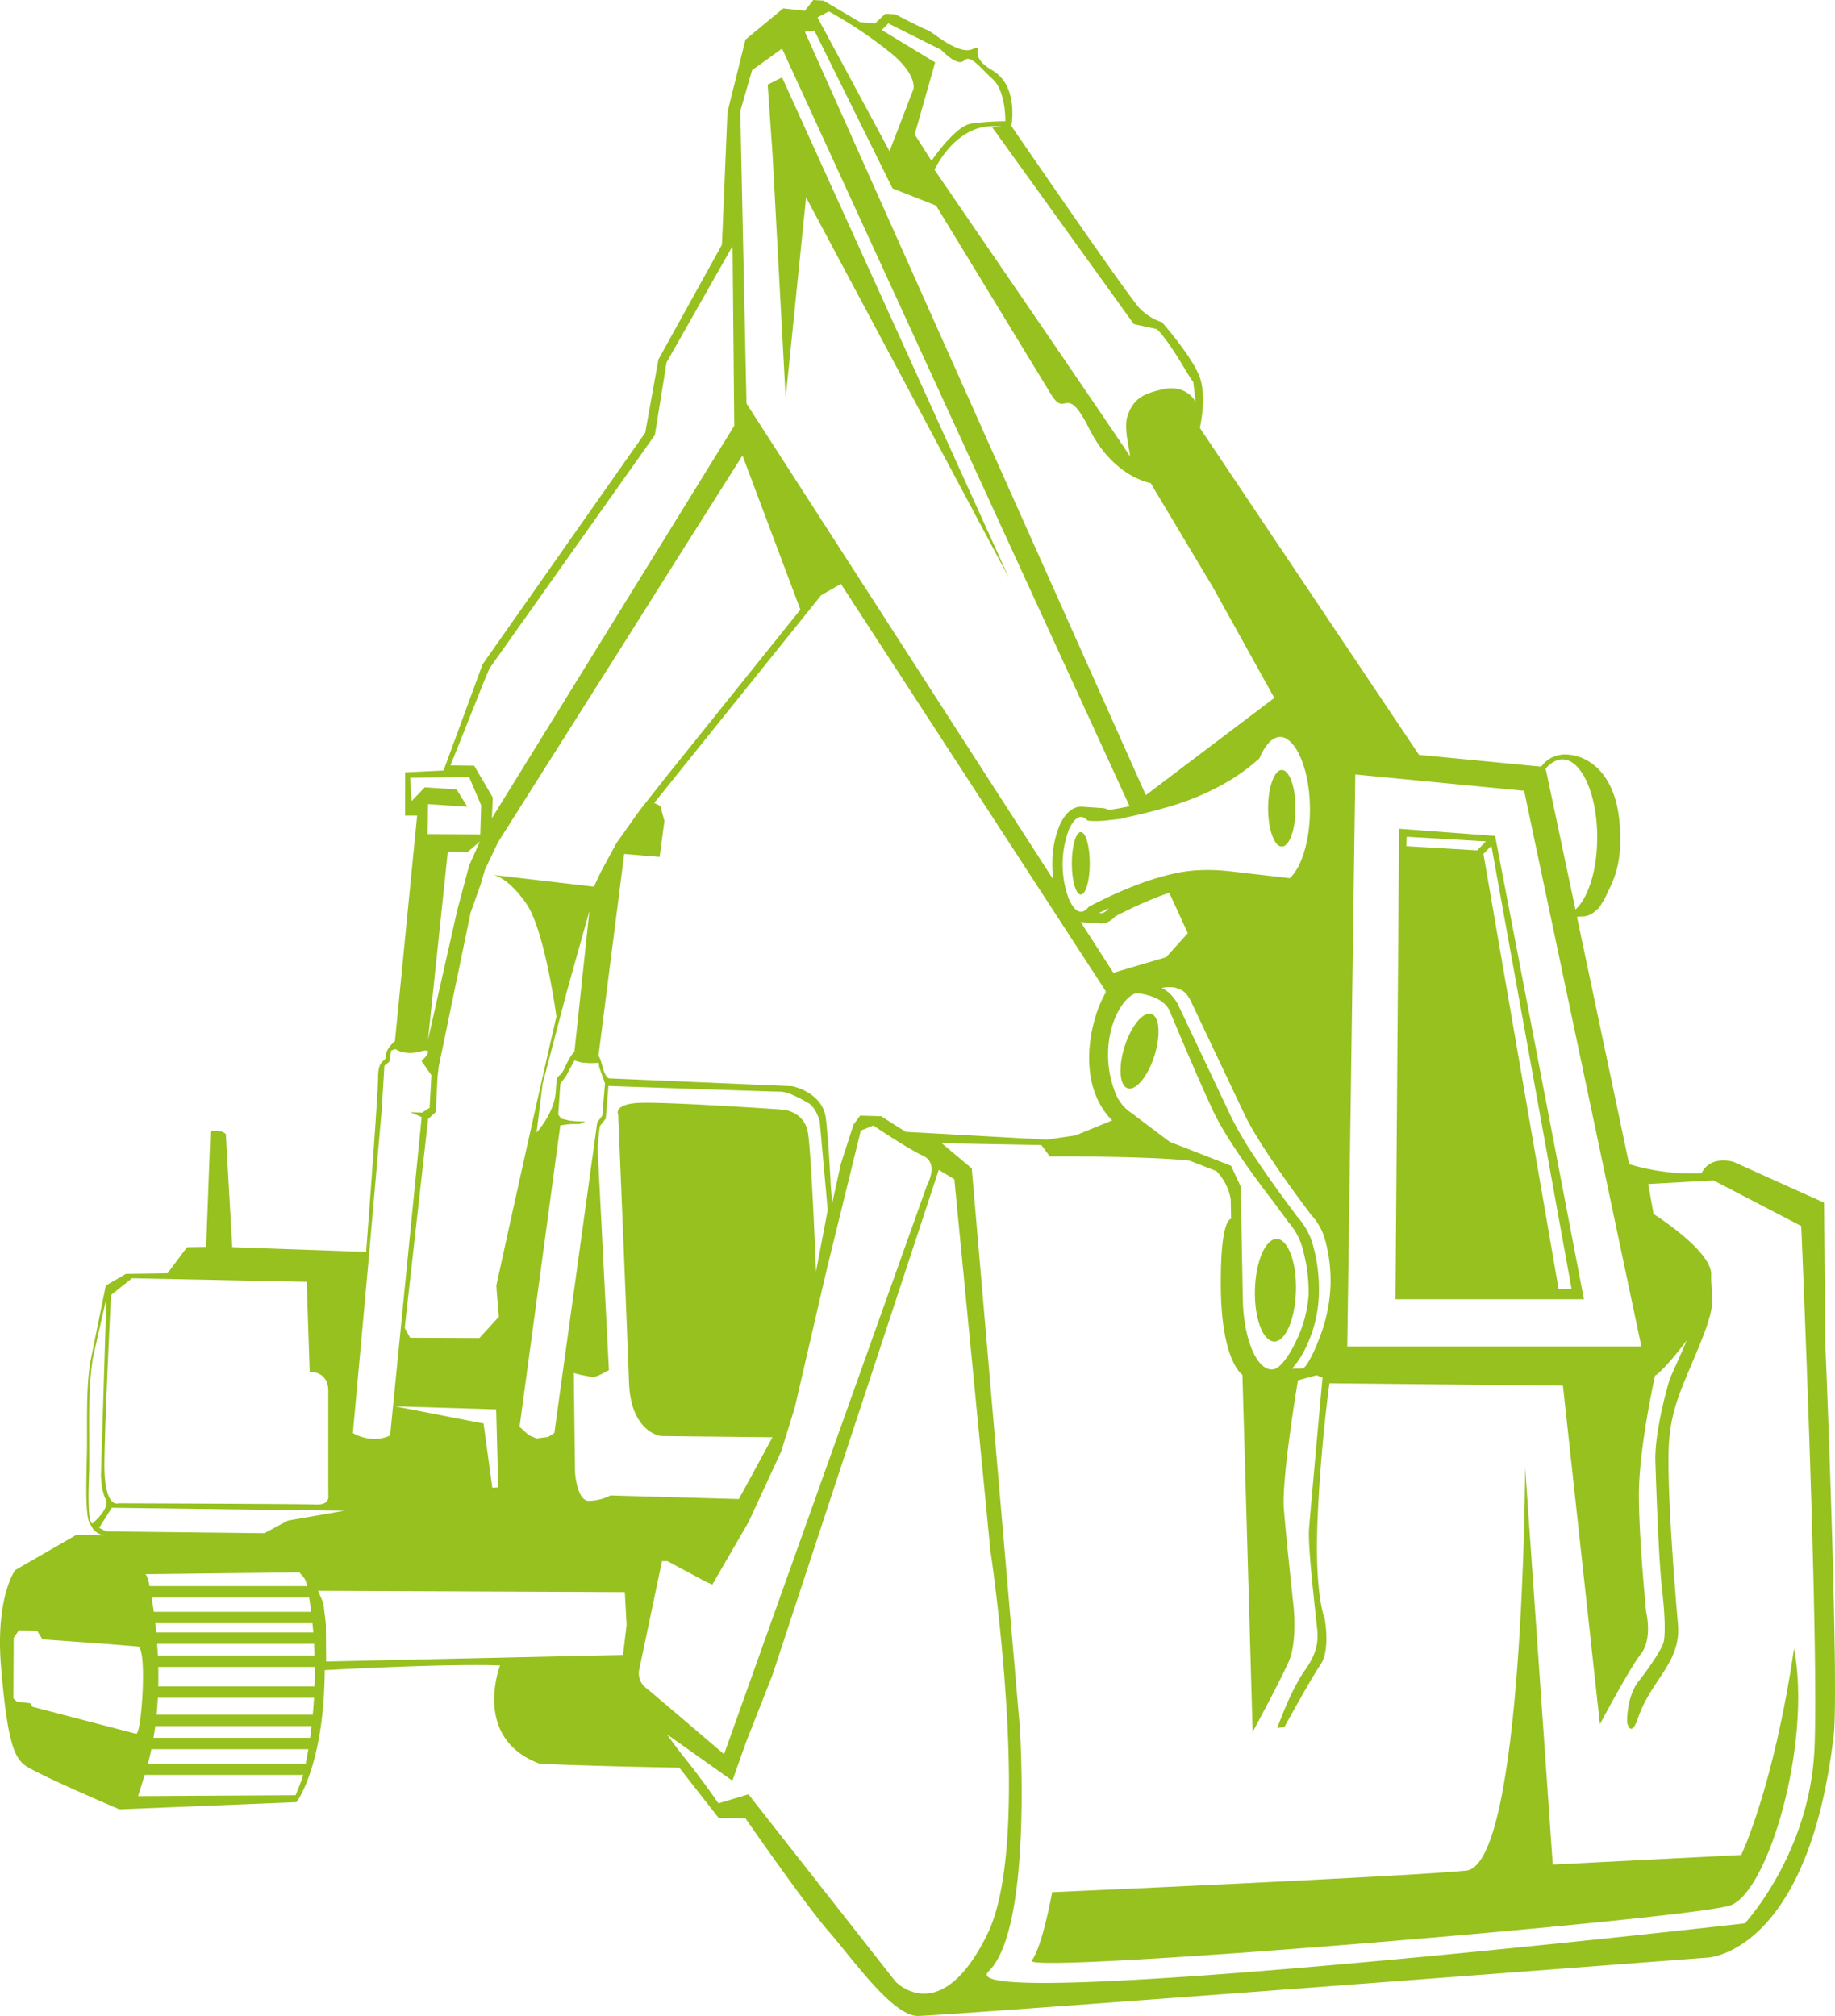
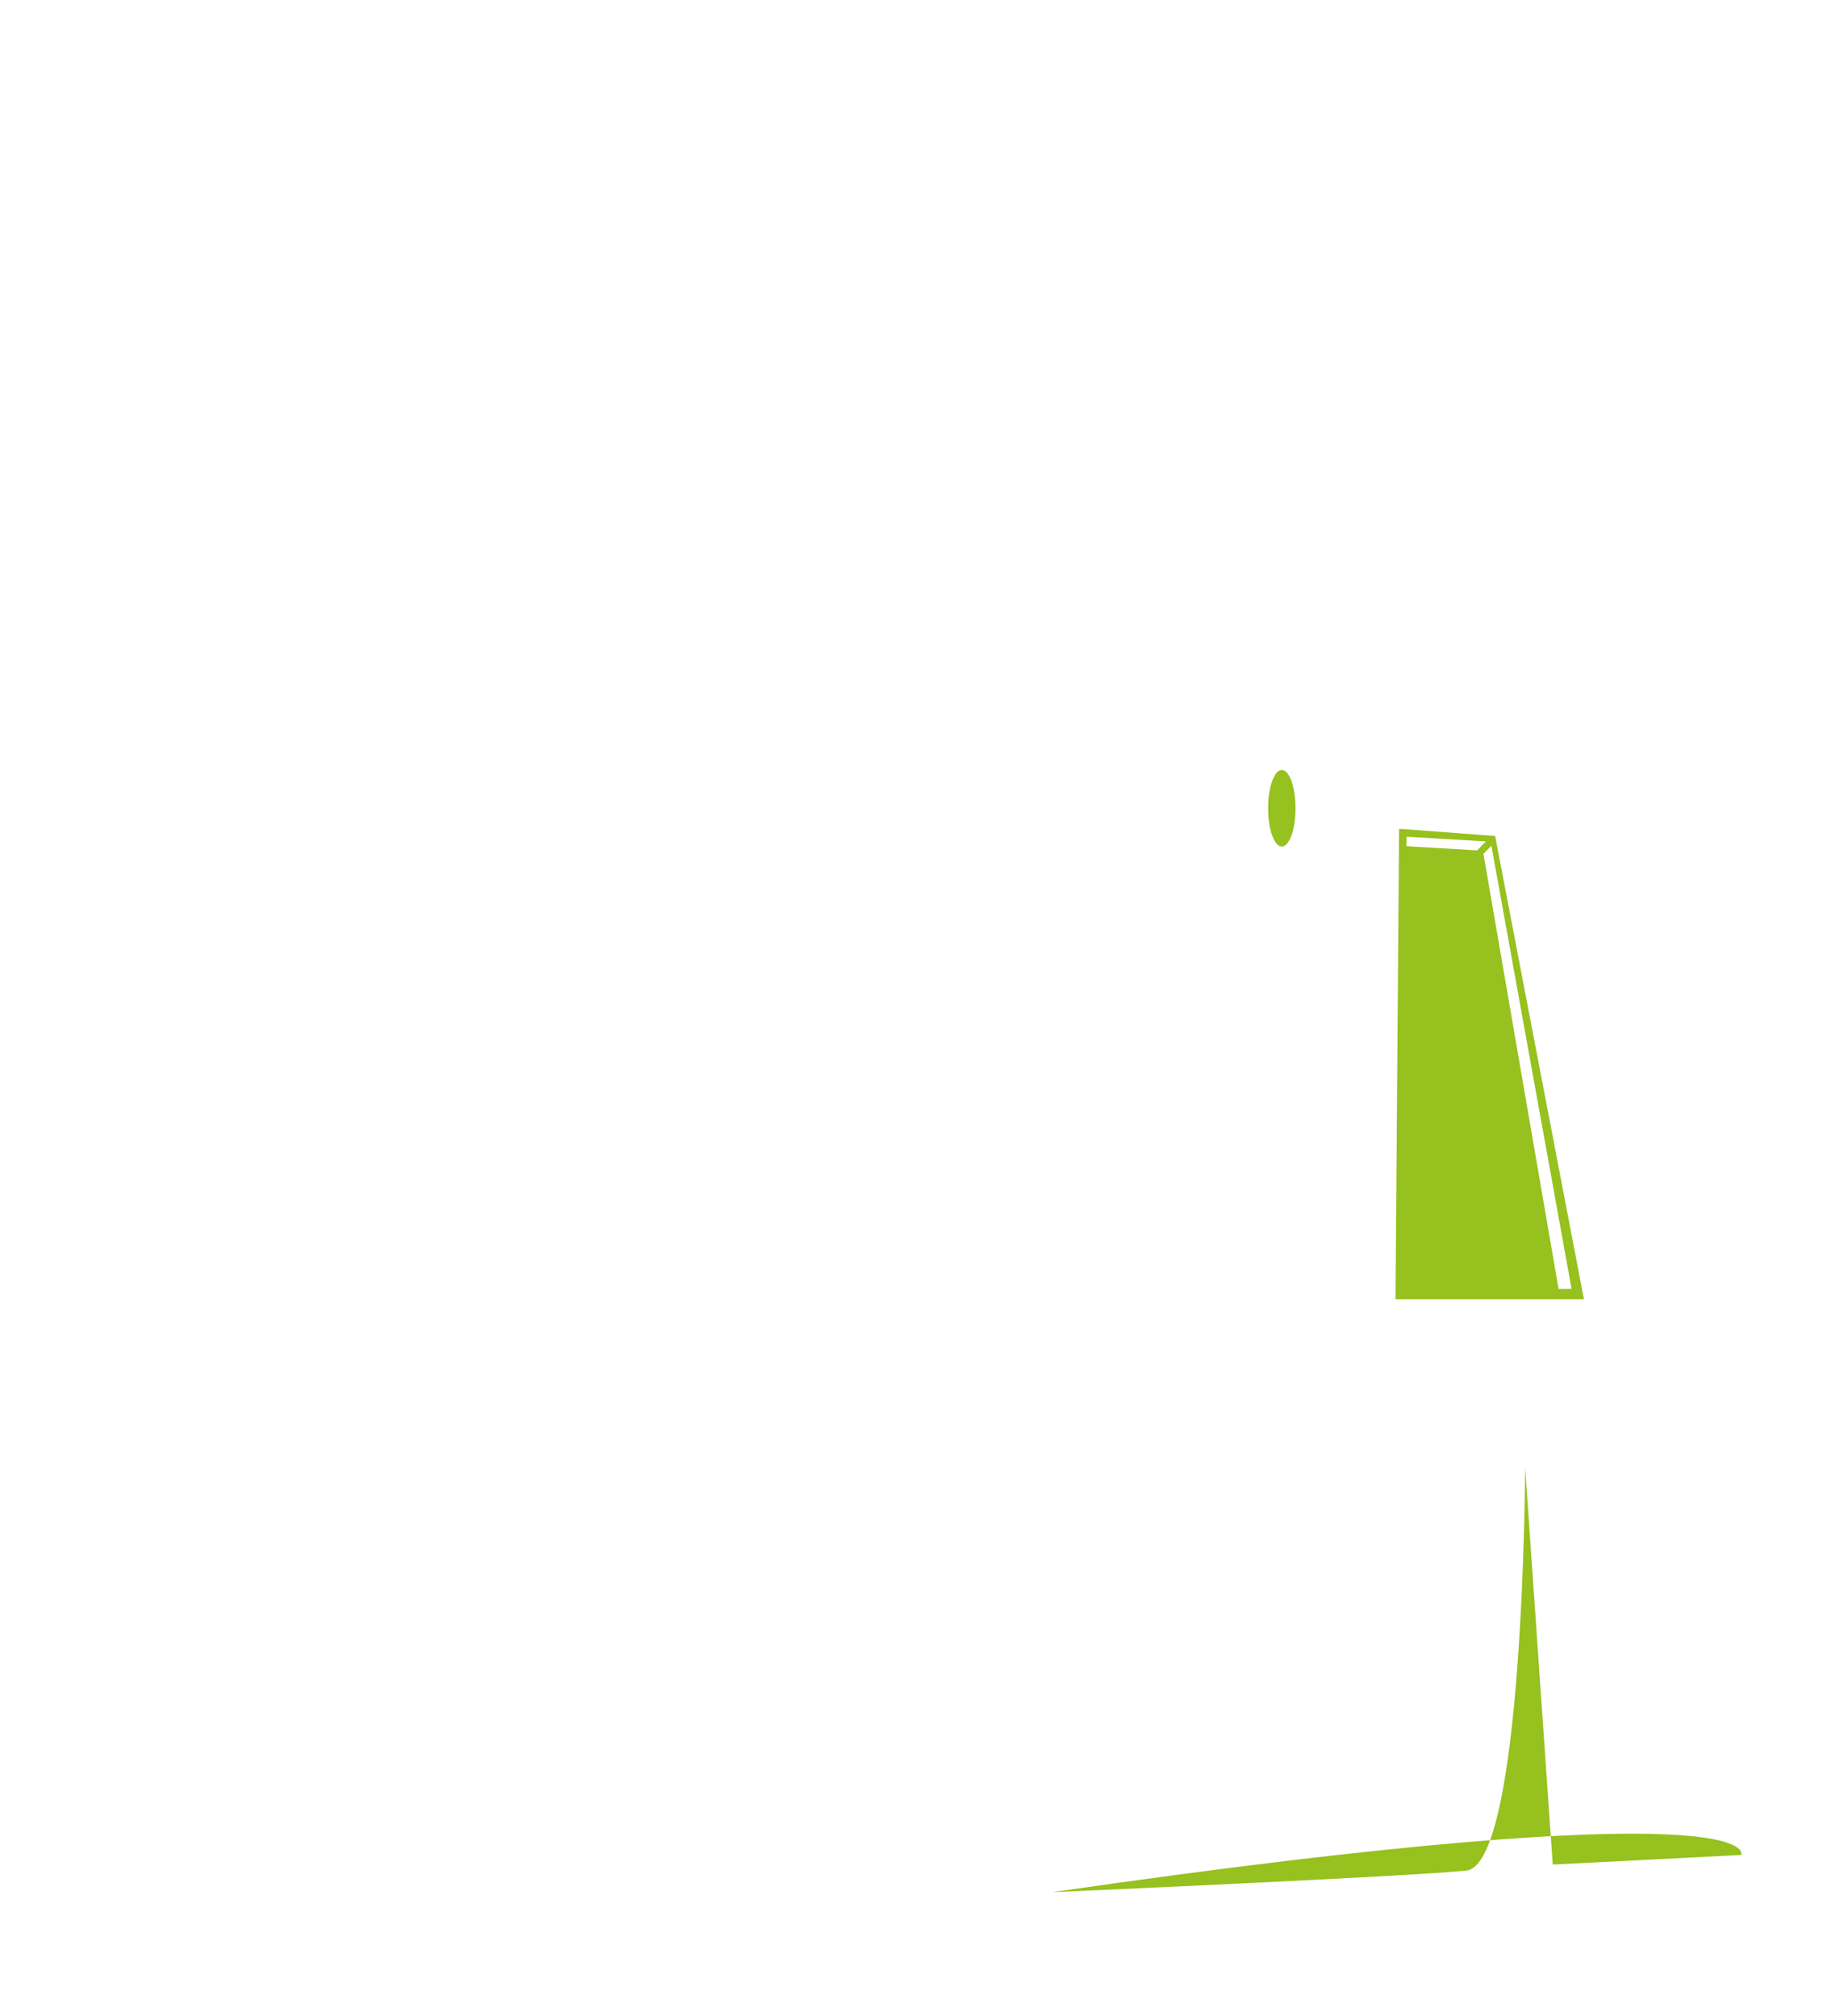
<svg xmlns="http://www.w3.org/2000/svg" width="490.863" height="539.341" viewBox="0 0 490.863 539.341">
  <g id="Groupe_51" data-name="Groupe 51" transform="translate(-157.588 -25.001)">
-     <path id="Tracé_188" data-name="Tracé 188" d="M1728.195,1242.68c-1.327,0-2.4,3.743-2.4,8.359s1.076,8.359,2.4,8.359,2.4-3.743,2.4-8.359S1729.522,1242.68,1728.195,1242.68Z" transform="translate(-1281.492 -995.054)" fill="#96c11f" />
    <path id="Tracé_189" data-name="Tracé 189" d="M2016.67,1172.235c2.024,0,3.665-4.589,3.665-10.248s-1.641-10.248-3.665-10.248-3.665,4.589-3.665,10.248S2014.647,1172.235,2016.67,1172.235Z" transform="translate(-1516.196 -920.74)" fill="#96c11f" />
    <path id="Tracé_190" data-name="Tracé 190" d="M2226.024,1239.7l-25.691-1.926h0l-.964,125.876h50.415Zm-23.774,2.734.118-2.524h0l21.181,1.24-2.327,2.406Zm20.648,2.062,2.125-2.182h0l21.443,118.543-3.467.041Z" transform="translate(-1668.488 -991.041)" fill="#96c11f" />
-     <path id="Tracé_191" data-name="Tracé 191" d="M1806.1,1519.617c1.749-5.491,1.386-10.511-.81-11.211s-5.4,3.186-7.145,8.677-1.386,10.511.81,11.211S1804.35,1525.108,1806.1,1519.617Z" transform="translate(-1339.712 -1212.131)" fill="#96c11f" />
-     <path id="Tracé_192" data-name="Tracé 192" d="M1998.784,1865.491c3.03.081,5.651-6,5.853-13.571s-2.092-13.783-5.122-13.864h0c-3.03-.081-5.651,6-5.853,13.571S1995.755,1865.41,1998.784,1865.491Z" transform="translate(-1500.38 -1481.578)" fill="#96c11f" />
-     <path id="Tracé_193" data-name="Tracé 193" d="M645.84,384l-.321-37.249-24.244-10.918s-6.1-1.927-8.509,3.051a57.217,57.217,0,0,1-19.388-2.433l-13.954-66.146c.306-.03.622-.069.944-.12l.116.008c.07.007.14.011.21.014h.005c.059,0,.118,0,.177,0a5.225,5.225,0,0,0,3.489-1.5,4.974,4.974,0,0,0,1.623-1.891l0-.009a18.29,18.29,0,0,0,1.772-3.361c1.947-3.744,3.967-8.808,3.009-18.816-1.27-13.273-8.89-17.925-14.831-17.765a7.755,7.755,0,0,0-6.078,3.256l-1.41-.137-31.278-3.03-58.635-87.482s1.927-8.028,0-13.487-10.115-14.771-10.115-14.771a14.616,14.616,0,0,1-5.941-3.693c-2.89-2.89-34.359-48.809-34.359-48.809s2.087-10.757-5.138-14.932-1.445-7.225-5.3-5.62-10.6-4.656-12.042-5.138-8.509-4.175-8.509-4.175l-2.729-.16-2.729,2.569-4.014-.321-9.794-5.78L375.142,25l-2.248,2.89-5.78-.642L357,35.6l-4.817,19.427-1.473,35.44-16.991,30.709-3.532,19.588-43.511,61.975L276.24,231.155l-10.276.482V243.2h3.211l-5.94,60.369s-2.408,1.927-2.408,3.853-2.087.8-2.087,5.619-3.211,46.882-3.211,46.882l-35.807-1.251L218,328.393a3.444,3.444,0,0,0-1.934-.826,5.955,5.955,0,0,0-2.178.138l-1.151,30.9-5.118.078-5.214,6.978-11.149.16-5.374,3.128-3.93,19.411c-1.5,7.4-.956,18.583-1.123,25.827-.241,10.427-.4,17.646,1.2,19.01.742,2.107,3.376,2.6,3.376,2.6q-3.556-.065-7.466-.111l-16.282,9.385s-5.374,7.219-3.77,26.068,3.289,23.742,6.256,26.068,25.4,11.872,25.4,11.872l47.364-1.927s7.385-9.633,7.546-35.322c36.446-1.927,46.909-1.251,46.909-1.251s-7.63,19.491,10.6,26.289h0c13.408.647,37.342,1.059,37.342,1.059l10.476,13.4,7.225.16s15.929,23.017,22.185,30.156,17.085,22.7,23.9,22.7,211.285-15.606,211.285-15.606,26.492-.963,33.556-58.121C649.854,481.463,645.84,384,645.84,384Zm-70.3-155.837-.1,0,.068,0Zm-1.326.2h0a4.384,4.384,0,0,1,1.209-.2l.135,0a4.671,4.671,0,0,1,2.29.66c.251.152.455.3.616.41,3.708,2.762,6.382,10.571,6.382,19.771q0,1.3-.07,2.558l0,.051q-.021.385-.049.766c0,.038-.006.075-.009.113q-.026.349-.058.695c0,.049-.01.1-.014.148q-.031.327-.066.65c-.006.056-.013.111-.019.167q-.035.312-.075.621l-.023.176q-.04.3-.084.6-.013.089-.027.178-.045.3-.094.587-.015.088-.03.176-.051.292-.1.579c-.01.056-.021.111-.031.167q-.056.292-.117.579l-.031.15c-.042.2-.086.393-.131.587l-.029.127q-.072.307-.149.608l-.022.088q-.086.331-.176.654l-.007.026a27.415,27.415,0,0,1-1.1,3.18l-.021.049q-.11.261-.224.514l-.045.1c-.069.151-.139.3-.21.446l-.06.12c-.067.136-.135.27-.2.4l-.07.131c-.067.125-.135.248-.2.368l-.079.137q-.1.173-.2.34l-.086.138q-.1.161-.2.316l-.091.135q-.1.151-.208.3l-.094.129c-.07.095-.141.187-.213.277l-.1.122c-.072.089-.145.175-.219.26l-.1.112c-.075.084-.151.165-.227.245-.032.033-.064.068-.1.1-.079.081-.159.157-.239.233-.03.028-.06.058-.09.086l-.039.033L571.49,232.7l-.428-2.028A6.857,6.857,0,0,1,574.211,228.367ZM520.127,232.2h0l45.167,4.375,31.359,148.65H517.98ZM322.962,323.313s2.408,58.282,2.89,71.608,8.509,14.289,8.509,14.289l29.863.321-8.991,16.537-34.359-.963a13.055,13.055,0,0,1-5.78,1.445c-3.211,0-3.693-7.707-3.693-7.707l-.321-26.492h0a39.461,39.461,0,0,0,5.14,1.062c1.123,0,4.251-1.845,4.251-1.845l-3.046-59.735.6-5.525,1.6-2.042.721-8.728s43.559,1.521,45.881,1.521,5.576,1.918,7.581,3.042,3.048,4.812,3.048,4.812L379,348.742l-3.136,16.464s-1.2-31.617-2.168-37.237-6.583-6.1-6.583-6.1-32.754-2.248-39.176-1.766S322.962,323.313,322.962,323.313Zm-32.489,47.4.562,6.577-5.214,5.695-18.528-.08-1.444-2.647h0l6.256-55.872,2.048-1.877.482-9.473.321-2.729,8.51-41.1,2.729-7.707,1.124-3.853,3.532-7.386,32.593-51.538,17.822-28.258,14.932-23.6,15.492,41.229L335.967,232.6l-7.225,9.152-6.262,8.831-4.174,7.707-1.846,3.934-26.893-3.131s3.853.482,8.831,7.707,8.025,30.153,8.03,30.184c-6.661,28.686-16.058,71.93-16.058,71.93Zm.4,52.218-1.6.08-2.326-17.165-23.582-4.572h0c-.636-.063,26.95.8,26.95.8Zm-18.808-119.69,5.31-50.364h0l5.289.1,3.287-2.84-2.866,6.435L279.933,268.4Zm43.189-34.517h0l-4.014,37.731s-.8.321-2.569,4.174-2.087.321-2.408,6.262-5.138,11.078-5.138,11.078l1.606-13.005,6.583-25.047,5.94-21.193Zm-18.686,138,10.9-80.639,2.467-.341,2.722-.04,1.521-.64-2.562-.08-1.641-.16-2.261-.555-.8-1.043.561-8.261L309,312.884l2.246-4.171,1.925.561,2.326.161,2.246-.08.161,1.2,1.524,4.331-.722,8.582-1.364,1.845-11.47,83.1-1.684,1.043-3.128.4-2.005-.882-2.486-2.246Zm81.945-82.451c-.8-7.064-8.991-8.67-8.991-8.67l-48.97-2.087s-.963,0-1.766-3.05-1.124-2.89-1.124-2.89l6.9-54.108,9.473.8,1.285-9.633-1.124-4.014-1.606-.8,44.635-55.553,5.3-3.05h0l70.865,108.985-.467.135.571.025h0c-4.167,6.772-8.394,24.342,1.6,34.392l-9.794,4.014L437.6,329.9l-37.731-2.087-6.583-4.175-5.619-.161-1.766,2.408-3.372,10.436-2.333,10.6-.4-4.977S379.316,331.342,378.514,324.277Zm73.079-54.994c.8-.411,1.7-.864,2.682-1.336l-.077.042-.172.2a3.873,3.873,0,0,1-1.039.894,1.773,1.773,0,0,1-.853.237v0l-.087,0-.155-.016-.049-.005h0Zm.067,2.757.139.014.092.005.194.007.048.006a4.477,4.477,0,0,0,2.174-.581,6.4,6.4,0,0,0,1.626-1.311c2.355-1.235,5.843-2.966,9.794-4.583h.005c1.485-.608,3.041-1.2,4.633-1.755l4.964,10.823-5.78,6.422-14.129,4.174-8.736-13.555ZM487.1,324.173l-3.546-7.487,9.757,17.981A93.934,93.934,0,0,1,487.1,324.173Zm19.48,61.987a35.2,35.2,0,0,0,3.817-15.311,44.035,44.035,0,0,0-1.587-12.7,18.515,18.515,0,0,0-4.194-7.62l0-.006-4.3-5.806c-2.076-2.861-4.62-6.454-7-10.044l-9.767-18-8.884-18.758-1.806-3.814,0,0-.005-.011h0l-.007-.016-.374-.79h-.039a10.166,10.166,0,0,0-3.777-3.825c-.1-.056-.193-.109-.291-.161a10.713,10.713,0,0,1,3.6-.083c.118.048.372.14.634.234,1.093.395,2.33.841,3.629,3.585l.374.79h0l1.447,3.055,12.438,26.262c4,8.44,15.451,23.723,17.532,26.473l-.01.1.445.457a15.764,15.764,0,0,1,3.6,6.568h0a41.41,41.41,0,0,1,1.458,11.906,42.845,42.845,0,0,1-2.915,14.172c-1.784,4.748-3.747,8.333-4.679,8.333-.722,0-1.728.022-2.744.049A22.621,22.621,0,0,0,506.579,386.16Zm-46.548-63.534a11.4,11.4,0,0,1-4.282-5.755A27.2,27.2,0,0,1,454,306.947c0-8.415,4.129-15.344,7.546-16.225,1.311.1,6.814.732,8.8,4.485l.016.031h0l0,.01h0l0,0h0c.105.223.562,1.306,1.262,2.962,2.346,5.56,7.335,17.381,10.605,24.285,4.206,8.879,15.089,22.846,15.847,23.815,1.914,2.639,3.432,4.66,4.07,5.5l-.01.1.445.457a17.533,17.533,0,0,1,3.614,7.3,41.48,41.48,0,0,1,1.433,9.875c.008.427.014.859.014,1.3,0,.273-.006.548-.015.824a33.546,33.546,0,0,1-3.159,11.77c-1.783,3.872-3.95,6.969-5.684,7.76a2.718,2.718,0,0,1-.982.2c-4.294,0-7.776-8.895-7.776-19.863l-.005-.022-.524-28.75-.005-.294-.124-.265-2.248-4.817-.234-.5-.508-.2-15.89-6.2-9.635-7.252.024-.12ZM499.162,222.29a3.14,3.14,0,0,1,.438-.1v0a2.888,2.888,0,0,1,.441-.034,3.256,3.256,0,0,1,1.443.354l.049.024.011.006a5.714,5.714,0,0,1,.54.341l0,.006.125.085a9.171,9.171,0,0,1,2.219,2.61,17.677,17.677,0,0,1,.963,1.861q.3.66.563,1.382c.014.037.027.075.041.113q.1.279.2.568c.022.067.045.134.067.2q.09.272.175.552c.019.061.038.12.056.181q.109.363.211.737c.015.056.03.114.045.17q.078.292.151.59c.023.093.045.187.067.282q.06.255.117.514c.022.1.043.2.064.3.04.191.079.385.117.58.015.078.031.154.045.232q.075.4.142.807c.014.086.027.173.04.259.031.2.061.394.089.594.015.106.029.212.044.318q.038.287.073.577c.012.1.025.2.036.3q.041.37.076.746c0,.046.01.092.014.138q.04.448.071.9c.006.082.01.165.015.248q.022.34.039.684.007.148.013.3.014.344.023.691c0,.086.005.171.007.257.007.317.011.636.011.957s0,.638-.011.955c0,.091,0,.182-.007.272q-.009.336-.022.669-.007.163-.015.325-.015.312-.035.621c-.007.106-.013.213-.02.318-.018.254-.038.5-.06.755-.011.127-.023.253-.036.38-.019.2-.039.4-.062.6-.016.144-.034.287-.051.43s-.034.278-.053.416q-.031.236-.065.469c-.017.115-.034.229-.052.343-.026.169-.052.338-.08.5-.008.05-.017.1-.026.147q-.108.63-.233,1.238c-.006.026-.01.053-.016.079-.042.2-.085.394-.129.589l-.036.157q-.068.295-.141.583l-.025.1c-.165.648-.346,1.274-.541,1.873-.055.167-.111.332-.167.5l-.039.109c-.087.247-.177.487-.268.724-.033.085-.065.172-.1.255s-.068.163-.1.244c-.061.147-.123.293-.186.435-.028.065-.057.131-.086.195l-.078.17c-.03.065-.061.129-.092.193-.059.124-.119.246-.18.365l-.048.095q-.188.366-.383.705-.055.1-.111.189l-.075.126q-.106.174-.215.34l-.02.031a9.239,9.239,0,0,1-1.55,1.842l-15.657-1.815-.144-.016q-.309-.035-.621-.067l-.206-.021q-.357-.035-.718-.067l-.117-.01q-.414-.035-.834-.065h-.019a49.638,49.638,0,0,0-6.244-.061l-.1.005q-.351.021-.7.047l-.183.014q-.321.025-.642.056l-.251.025c-.2.02-.391.04-.586.063l-.324.04c-.174.022-.348.044-.522.068-.147.021-.293.044-.44.066s-.274.04-.411.063q-.431.07-.86.151a68.263,68.263,0,0,0-11.132,3.244c-1.679.632-3.3,1.3-4.818,1.963l-.454.2-.316.14-.63.282-.089.04c-2.456,1.112-4.588,2.18-6.2,3.027v0l-.076.039-.017.011-.226.12-.082.044-.143.076-.086.1-.065.07-.261.286,0,0-.037.042-.01.011-.168.158-.533.393,0,0-.272.137-.237.077-.327.05c-.022,0-.044,0-.067,0-1.15,0-2.291-1.263-3.206-3.3a26.346,26.346,0,0,1,0-18.773c.914-2.04,2.055-3.3,3.2-3.3l.2.014.182.033.008,0,.182.059.041.016.137.062c.03.015.06.028.089.044l.156.094c.018.012.037.022.055.034l.035.025c.054.037.108.076.162.119l.211.18.323.293.027,0,.016.014.433.037.088.008q.154.015.319.028l.146.013h.036a19.472,19.472,0,0,0,2.016.007h.028l.219-.011c.313-.016.61-.035.877-.056h.006q.551-.045,1.263-.127l3.848-.439-.186-.118c3.1-.564,7.058-1.486,12.115-2.933a69.577,69.577,0,0,0,15.032-6.172,52.6,52.6,0,0,0,9.443-6.705l.217-.2.121-.277a14.138,14.138,0,0,1,2.244-3.7,5.279,5.279,0,0,1,2.3-1.635ZM460.88,111.7c.018.024,6.17,1.352,6.17,1.352,4.081,4.045,8.888,13.519,9.725,14.061l.642,5.459s-2.285-5.061-9.349-3.3c-4.084,1.021-7.271,2.036-8.916,7.178-1.2,3.752,1.458,11.872.443,10.246-2.408-3.853-52.02-76.264-52.02-76.264s6.074-13.56,18.056-11.458h0l-2.642.059ZM395.212,31.261h0l14.129,7.065s4.335,4.656,6.1,2.89,4.174,1.766,7.707,4.977,3.372,11.239,3.372,11.239a72.67,72.67,0,0,0-9.152.642c-4.335.642-10.6,9.954-10.6,9.954l-4.5-7.064L407.736,41.7l-14.289-8.67Zm-18.946-1.605,3.051-1.606a115.966,115.966,0,0,1,16.7,11.239c6.92,5.733,5.941,9.473,5.941,9.473l-6.422,16.7-19.267-35.8ZM372.9,33.508l2.544-.332,20.9,42.238,11.64,4.577,30.749,50.493c4.087,6.712,3.853-3.532,10.276,9.312s16.377,14.45,16.377,14.45l16.7,27.937,16.377,29.542-34.359,26.01L372.9,33.508h0ZM358.766,43.785,366.794,38l92.96,202.7c-1.576.339-2.958.6-4.168.785-.511.08-.99.147-1.44.2a4.631,4.631,0,0,0-.726-.3,4.338,4.338,0,0,0-1.234-.2l-4.946-.337-.04-.007-.07,0-.085,0-.112-.006h-.016l-.062,0h-.021v0l-.071,0h0v-.005c-2.332,0-4.343,1.887-5.711,4.937a26.444,26.444,0,0,0-1.965,10.5,31.834,31.834,0,0,0,.256,4.048L357.273,132.974l-1.657-78.267Zm-80.678,186,8.936-22.379,1.52-3.611L332.758,141.4l3.13-19.428,17.66-31.143.458,48.083-64.841,105,.24-5.537-4.977-8.51-6.34-.081h0Zm-10.395,9.544-.4-6.256,15.8-.161,3.208,7.54-.24,7.78-14.117-.08.161-8.021,10.507.722-2.888-4.652-8.5-.561ZM256.01,364.093l3.693-42.226.712-11.733,1.321-1.081.48-2.963,1.146-.427h0s2.406,1.845,6.738.642.241,2.567.241,2.567l2.647,3.77-.481,8.743-2.005,1.283-3.16-.123,3.041,1.328-8.431,85.176a9.551,9.551,0,0,1-5,.887,11.8,11.8,0,0,1-4.973-1.524Zm-63.1,2.89,46.722.963.8,24.083s4.977-.321,4.977,5.138v27.776s.642,2.73-3.211,2.569-52.984-.321-52.984-.321h0s-3.853,1.605-3.693-11.078,1.766-44.635,1.766-44.635ZM182.27,432.636c-.847-.434-1.2-4.208-.882-12.549.2-5.214-.065-13.3.127-21.636a89.1,89.1,0,0,1,.915-10.131l3.61-15.922h0L184.6,419.48s0,4.251,1.283,6.657S182.27,432.636,182.27,432.636Zm1.845,1.122,3.369-5.374h0l62.242.8-15.16,2.647-6.256,3.369-42.35-.481Zm14.03,18.643h42.136q.31,1.932.55,3.828h-42.1c-.187-1.363-.384-2.645-.581-3.828Zm-.546-3.051c-.477-2.488-.9-3.075-1.134-3.191l-.183,0h0a.164.164,0,0,1,.183,0l41.195-.48c1.138,1.333,1.691,1.554,2.09,3.671Zm43.578,9.93q.125,1.237.223,2.453h-42.03q-.12-1.257-.258-2.453Zm-41.551,5.5h41.981q.089,1.591.136,3.141H199.814q-.076-1.6-.188-3.141Zm-5.645,24.079-27.672-7.219-.642-.962-3.529-.4-.963-.882.08-16.2,1.364-2.005,4.893.08h0l1.444,2.326s17.646,1.2,25.587,1.925C197.029,466.243,195.454,489.246,193.981,488.862ZM236.663,505.3l-42.146.241c.23-.659,1.569-5.011,1.777-5.676h42.4C238.39,501.158,236.663,505.3,236.663,505.3Zm2.707-8.486H197.178q.5-1.906.9-3.828h41.994C239.836,494.421,239.6,495.7,239.37,496.815Zm1.172-6.879H198.654q.266-1.572.471-3.141h41.818C240.817,487.893,240.682,488.942,240.542,489.936Zm.716-6.191H199.473q.222-2.276.335-4.516h41.784Q241.459,481.582,241.258,483.745Zm.471-7.567H199.921c.041-1.769.038-3.507,0-5.2H241.8Q241.816,473.657,241.729,476.178Zm82.512-8.41-79.407,1.765h0l-.08-10.026-.642-5.535-1.444-3.369,82.06.352.476,8.792Zm4.251,4.331,6.176-29.437h1.444L346.46,448.2h0l1.684.722,9.705-16.764,8.743-18.929,3.609-11.71,8.5-36.736,9.144-37.3,3.369-1.364s8.983,6.1,13.315,8.1,1.043,7.861,1.043,7.861l-54.3,152.237s-18.288-15.641-20.774-17.646A5.012,5.012,0,0,1,328.493,472.1Zm68.647,83.057L357.8,505.063l-8.027,2.406c-7.145-10.267-8.995-11.724-13.818-18.5h0L353.5,501.416l3.658-10.322,7.065-17.982,44.487-135.128,4.162,2.508,9.633,99.224s11.721,77.228-.8,102.756S397.139,555.156,397.139,555.156Zm245.811-62.135c-1.285,27.937-18.625,46.561-18.625,46.561s-214.249,24.359-202.3,12.844,8.349-65.507,8.349-65.507L417.53,337.6l-8.028-6.743h0l26.652.482,2.248,3.051s25.657-.149,37.43,1.135l7.11,2.773a13.93,13.93,0,0,1,3.873,7.647l.093,5.129c-.8.181-2.878,2.189-2.748,18.319.161,19.909,5.78,23.441,5.78,23.441l2.729,95.531s7.225-13.326,9.633-18.785,1.284-15.092,1.284-15.092-1.927-17.661-2.569-25.849,3.774-34.342,3.774-34.342l4.973-1.364h0l1.6.642s-3.208,35.052-3.609,40.506,2.246,26.469,2.246,27.592.561,4.813-3.289,10.106-7.459,15.561-7.459,15.561l1.925-.321s6.9-12.622,9.63-16.636,1.124-12.363,1.124-12.363-2.716-6.21-1.913-26.119,3.2-36.819,3.2-36.819l62.457.642,9.886,90.573s7.86-14.839,10.989-18.849,1.405-11.061,1.405-11.061-1.886-18.536-1.967-31.129,4.331-32.244,4.331-32.244c.377-.047,3.206-2.4,8.44-9.361.206-.274-3.663,8.361-4.349,9.922-.48,1.092-4.277,14.41-4.011,22.459s.918,26.7,1.8,34.308.848,12.454.366,14.139-3.288,6.016-6.657,10.347-3.048,11.069-3.048,11.069.975,4.363,2.885-1.223c3.582-10.479,11.628-14.822,10.691-25.262s-2.824-35.107-2.5-46.346,3.693-16.858,8.509-28.739,2.729-11.881,2.89-18.3S599.922,349.8,599.922,349.8l-1.445-8.028,17.5-.963,23.441,12.2S644.235,465.084,642.951,493.021Z" fill="#96c11f" />
-     <path id="Tracé_194" data-name="Tracé 194" d="M1282.074,158.5,1285.606,224l5.459-53.626,54.268,101.793-60.69-133.9-3.854,1.927,1.284,18.3Z" transform="translate(-917.849 -92.558)" fill="#96c11f" />
-     <path id="Tracé_195" data-name="Tracé 195" d="M1856.815,2275.867l-50.415,2.569-7.385-106.288s-.321,106.288-15.735,107.894-110.784,5.78-110.784,5.78h0s-2.569,14.45-5.459,18.3,176.792-11.156,186.888-14.771,21.836-43.35,17.019-68.718C1865.486,2257.885,1856.815,2275.867,1856.815,2275.867Z" transform="translate(-1233.452 -1754.589)" fill="#96c11f" />
+     <path id="Tracé_195" data-name="Tracé 195" d="M1856.815,2275.867l-50.415,2.569-7.385-106.288s-.321,106.288-15.735,107.894-110.784,5.78-110.784,5.78h0C1865.486,2257.885,1856.815,2275.867,1856.815,2275.867Z" transform="translate(-1233.452 -1754.589)" fill="#96c11f" />
  </g>
</svg>